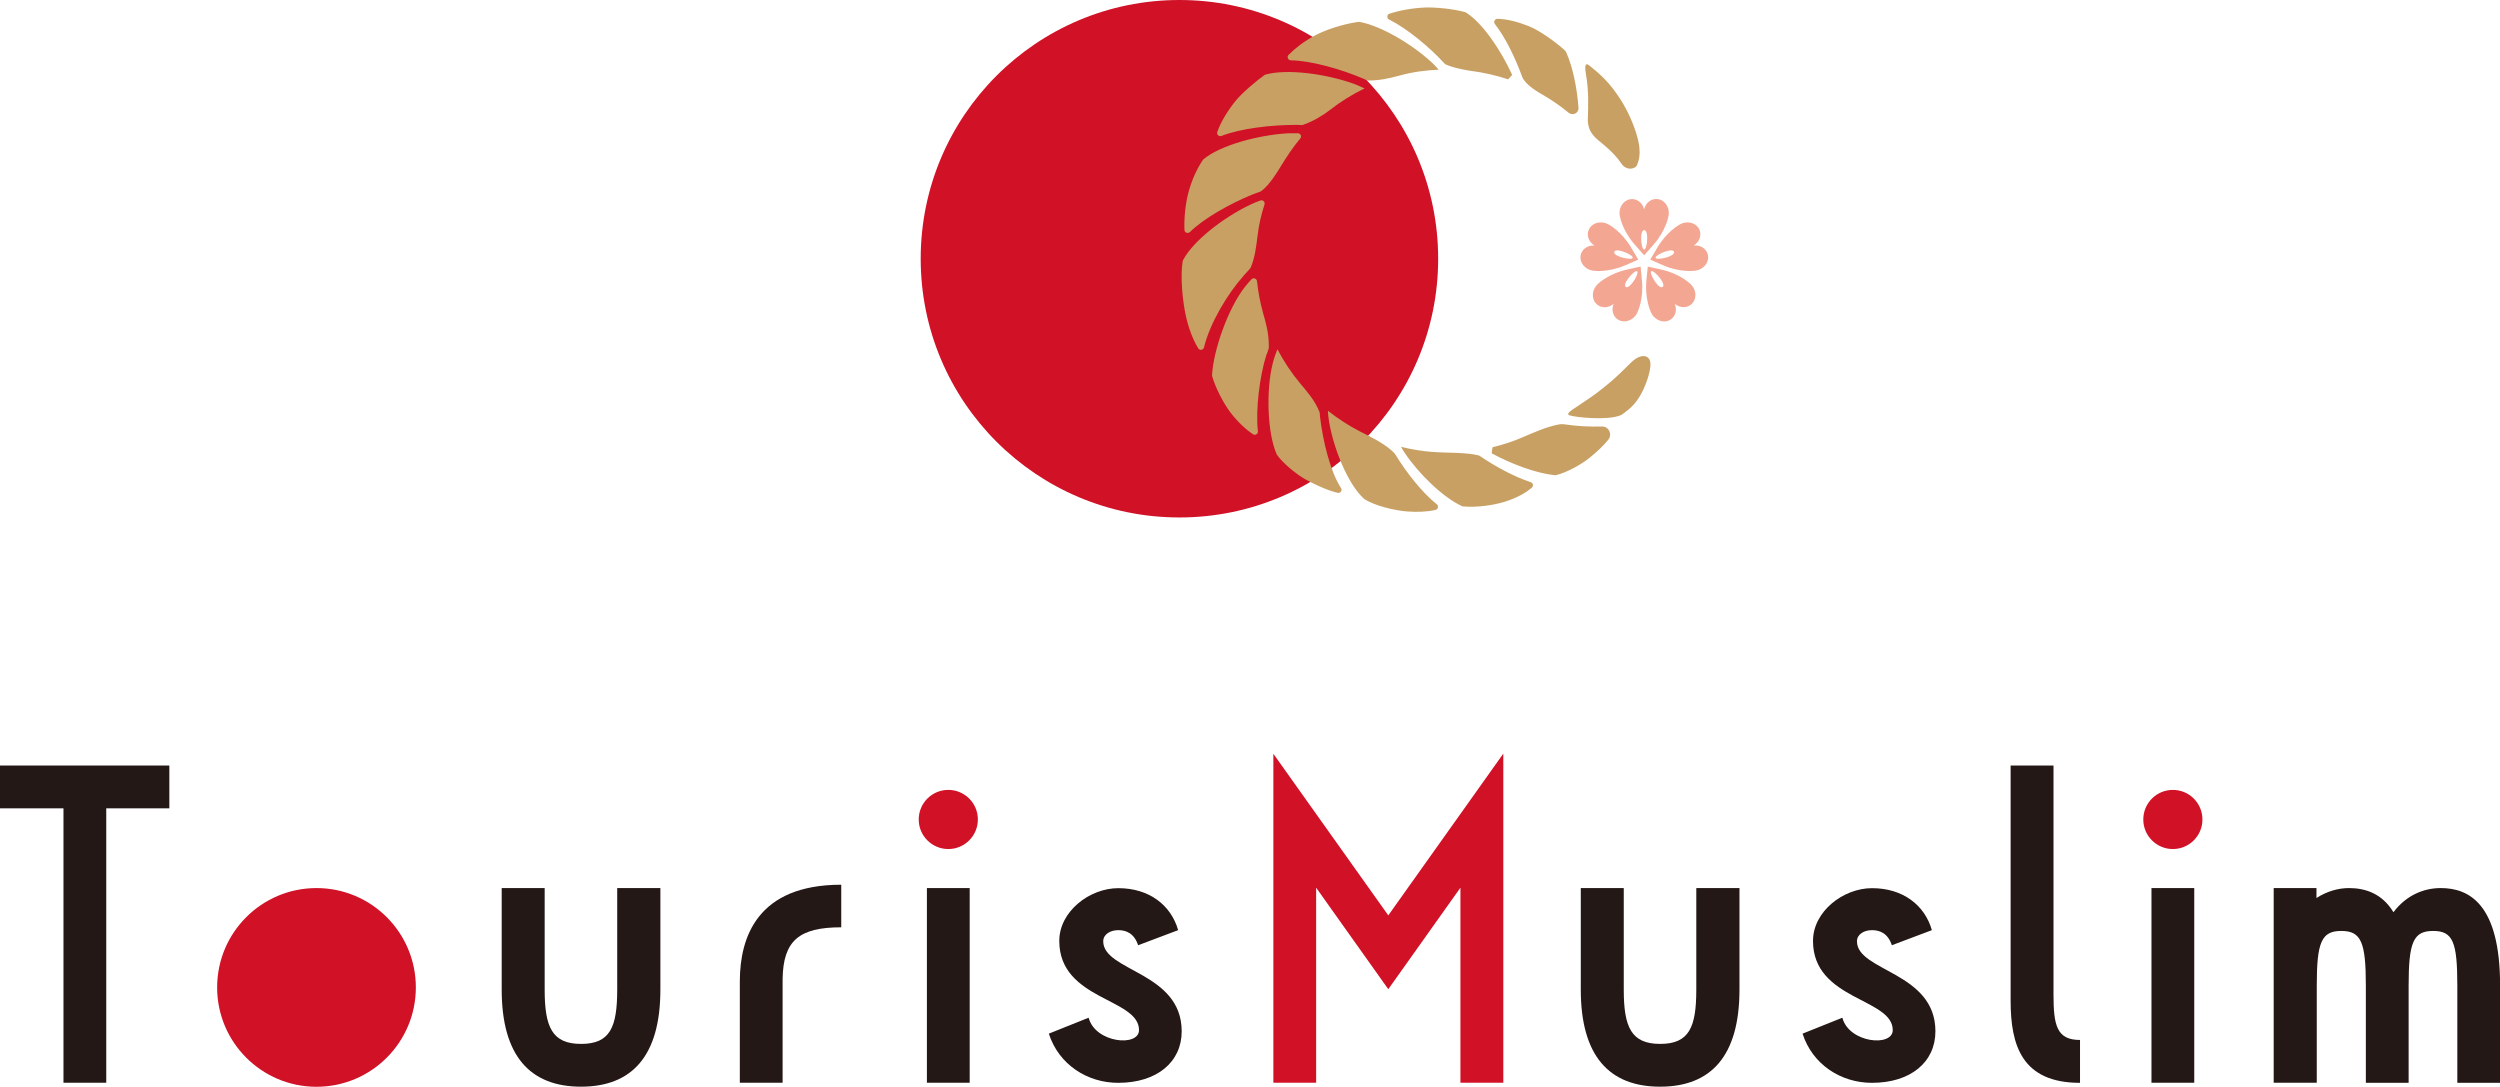
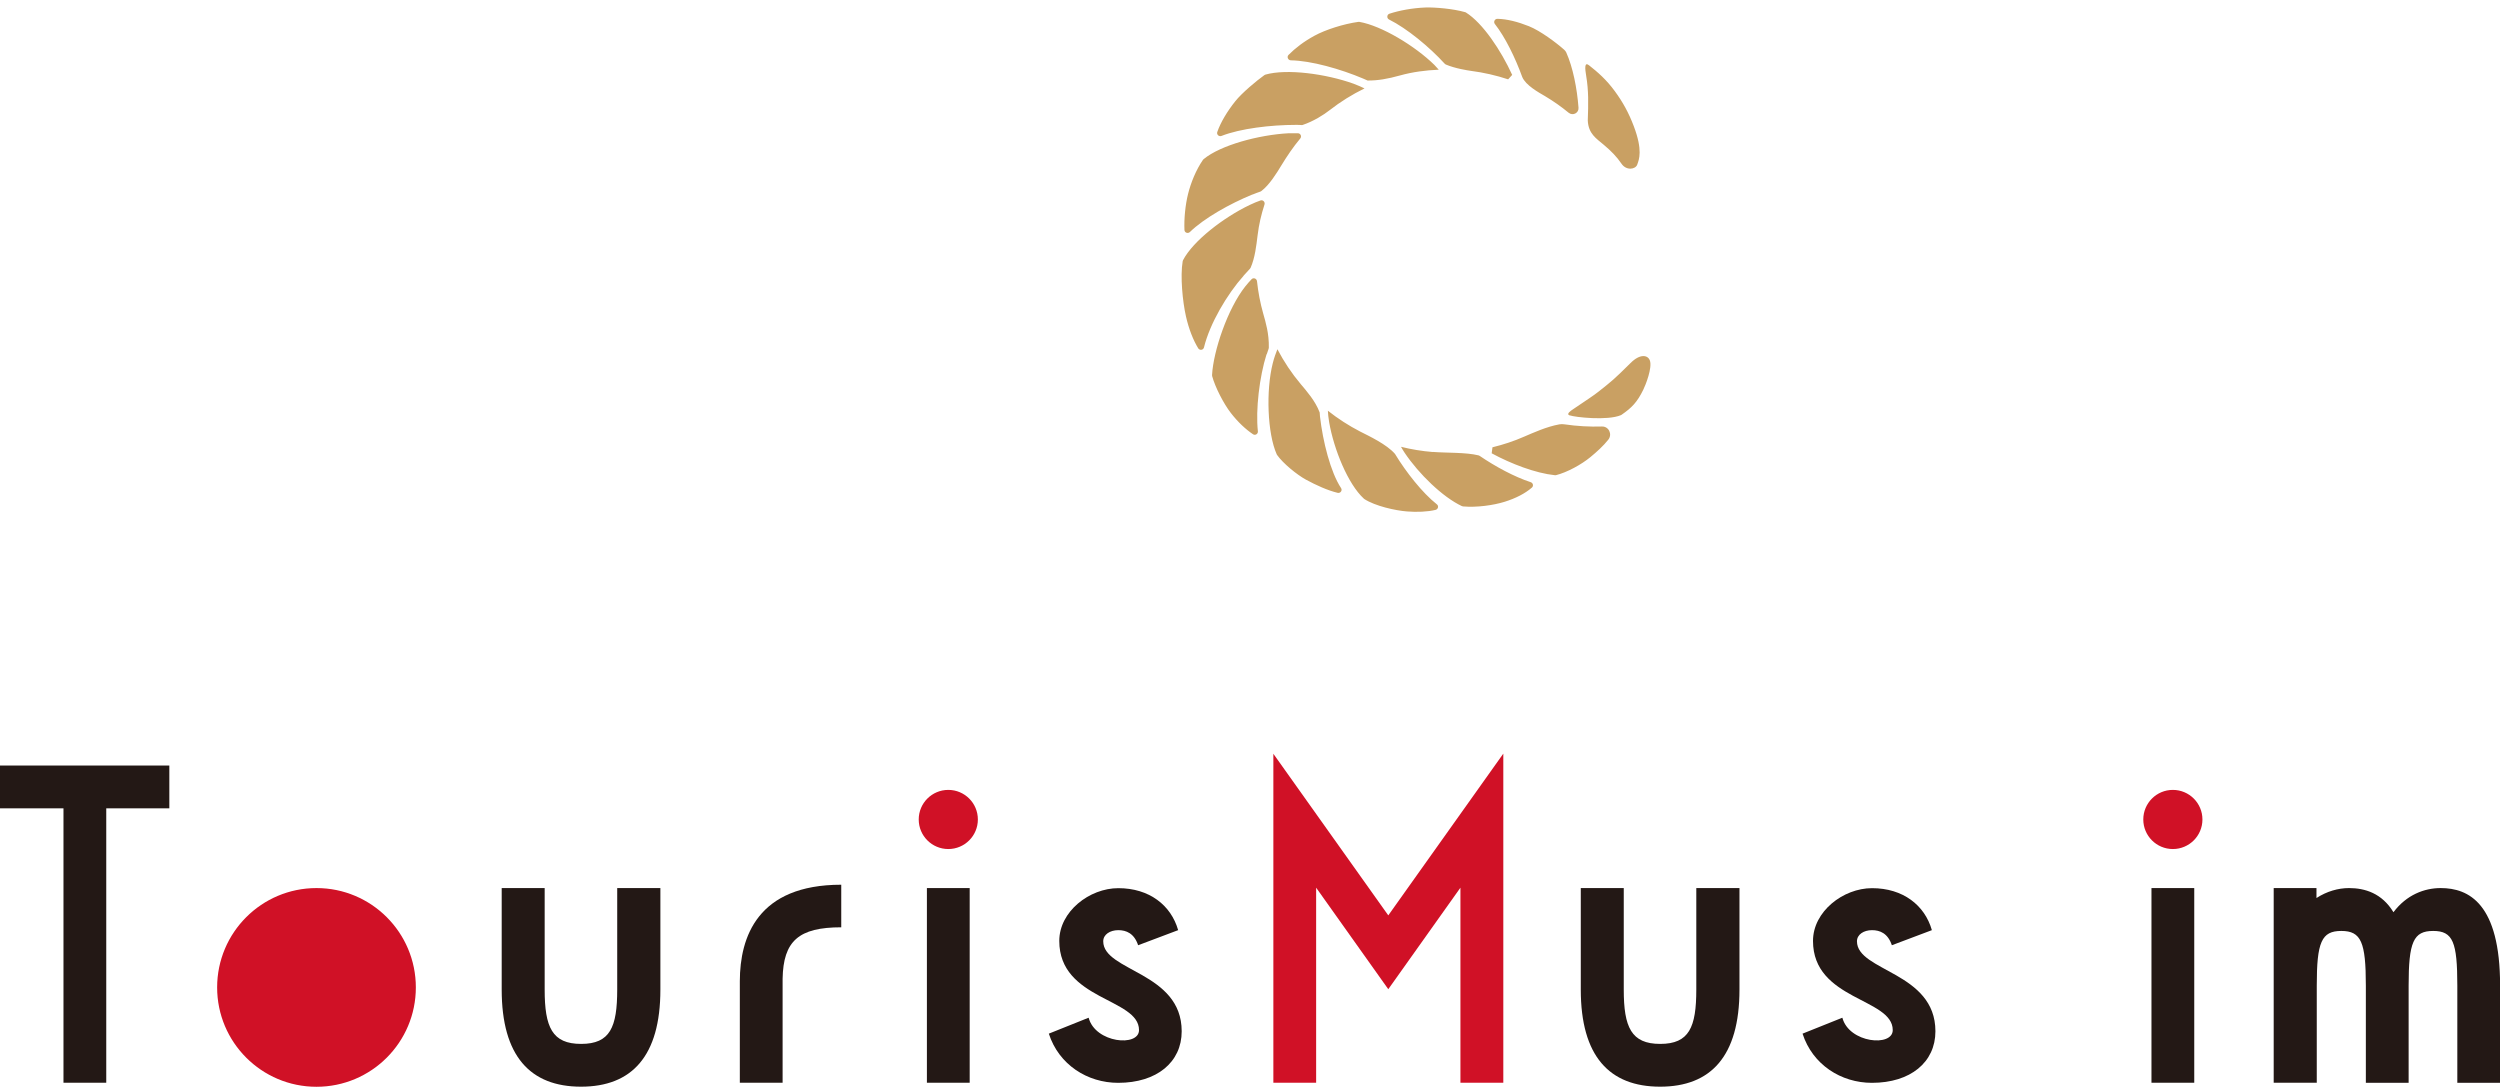
<svg xmlns="http://www.w3.org/2000/svg" id="_レイヤー_2" viewBox="0 0 253.64 110.25">
  <defs>
    <style>.cls-1{fill:#c9a063;}.cls-2{fill:#f3a692;}.cls-3{fill:#231815;}.cls-4{fill:#d01126;}</style>
  </defs>
  <g id="_レイヤー_1-2">
    <path class="cls-3" d="M10.78,109.85h-4.34v-27.84H0v-4.34h17.18v4.34h-6.4v27.84Z" />
    <path class="cls-3" d="M50.92,90.1h4.34v10.3c0,3.82.76,5.51,3.7,5.51s3.66-1.69,3.66-5.51v-10.3h4.38v10.3c0,6.76-2.9,9.85-8.05,9.85s-8.05-3.1-8.05-9.85v-10.3Z" />
    <path class="cls-3" d="M94.04,109.85v-19.75h4.34v19.75h-4.34Z" />
    <path class="cls-3" d="M110.45,103.26c.68,2.57,5.11,2.98,5.11,1.25,0-3.26-8.09-3.02-8.09-9.05,0-2.98,3.06-5.35,5.99-5.35,3.14,0,5.35,1.73,6.07,4.26l-4.06,1.53c-.4-1.21-1.21-1.53-2.01-1.53-.84,0-1.53.44-1.53,1.13,0,3.06,7.96,3.1,7.96,9.13,0,3.14-2.53,5.23-6.44,5.23-3.14,0-6.03-1.85-7.04-4.99l4.02-1.61Z" />
    <path class="cls-4" d="M129.18,76.46l11.67,16.41,11.67-16.41v33.39h-4.35v-19.79l-7.32,10.3-7.32-10.3v19.79h-4.34v-33.39Z" />
    <path class="cls-3" d="M160.4,90.1h4.34v10.3c0,3.82.76,5.51,3.7,5.51s3.66-1.69,3.66-5.51v-10.3h4.38v10.3c0,6.76-2.9,9.85-8.05,9.85s-8.05-3.1-8.05-9.85v-10.3Z" />
    <path class="cls-3" d="M186.92,103.26c.68,2.57,5.11,2.98,5.11,1.25,0-3.26-8.09-3.02-8.09-9.05,0-2.98,3.06-5.35,5.99-5.35,3.14,0,5.35,1.73,6.07,4.26l-4.06,1.53c-.4-1.21-1.21-1.53-2.01-1.53-.84,0-1.53.44-1.53,1.13,0,3.06,7.96,3.1,7.96,9.13,0,3.14-2.53,5.23-6.44,5.23-3.14,0-6.03-1.85-7.04-4.99l4.02-1.61Z" />
-     <path class="cls-3" d="M204,77.67h4.34v23.21c0,3.14.32,4.63,2.69,4.63v4.35c-5.91,0-7.04-3.82-7.04-8.33v-23.85Z" />
    <path class="cls-3" d="M218.28,109.85v-19.75h4.34v19.75h-4.34Z" />
    <path class="cls-3" d="M235.02,109.85h-4.34v-19.75h4.34v1.01c1.05-.68,2.21-1.01,3.3-1.01,1.61,0,3.34.52,4.51,2.45,1.33-1.77,3.14-2.45,4.79-2.45,2.86,0,6.03,1.57,6.03,9.9v9.86h-4.34v-9.86c0-4.42-.44-5.55-2.45-5.55s-2.49,1.13-2.49,5.55v9.86h-4.34v-9.86c0-4.42-.48-5.55-2.49-5.55s-2.49,1.13-2.49,5.55v9.86Z" />
    <path class="cls-3" d="M75.07,99.54h-.01v10.31h4.34v-10.55c.07-3.84,1.64-5.22,5.95-5.22v-4.32c-8.5,0-10.28,5.31-10.29,9.78Z" />
    <circle class="cls-4" cx="96.21" cy="83.14" r="3" />
    <circle class="cls-4" cx="32.11" cy="100.18" r="10.08" />
    <circle class="cls-4" cx="220.45" cy="83.14" r="3" />
-     <circle class="cls-4" cx="119.66" cy="26.25" r="26.25" />
    <path class="cls-1" d="M146.68,6.54s-.08-.04-.11-.08c-1.54-1.69-3.83-3.58-5.64-4.48-.26-.13-.23-.5.04-.59.98-.32,2.31-.58,3.68-.63.94-.03,2.8.13,3.98.47.03,0,.06.02.1.04,1.71,1.07,3.57,3.87,4.69,6.33l-.41.45c-1.21-.4-2.47-.69-3.78-.86-.29-.04-1.61-.24-2.56-.65ZM156.76,9.76c.84.5,1.64,1.06,2.39,1.68.42.34,1.04.03,1-.51-.15-1.98-.57-4.1-1.24-5.6-.05-.11-.12-.2-.21-.28-.82-.73-2.43-1.93-3.58-2.39-1.13-.45-2.22-.73-3.2-.75-.27,0-.42.31-.26.52,1.06,1.35,2.08,3.45,2.78,5.38.35.85,1.67,1.57,2.32,1.95ZM166.11,16.69c.19-.52.57-1.44-.35-3.88-.53-1.4-1.13-2.47-1.92-3.55-.86-1.18-1.75-1.95-2.63-2.64-.47-.37-.41.33-.28,1.09.25,1.48.22,2.82.16,4.51.06,1.36.87,1.83,1.62,2.47.76.64,1.31,1.2,1.8,1.92s1.41.59,1.6.09ZM138.34,7.99c.15.06.28.12.41.18,1.02.01,2.02-.16,3.31-.52,1.26-.35,2.57-.52,3.91-.58-.14-.15-.28-.32-.45-.49-1.96-1.92-5.35-3.97-7.6-4.36-.04,0-.07,0-.11,0-1.47.2-3.33.79-4.46,1.41-1.06.58-1.94,1.25-2.62,1.94-.2.2-.05.54.23.55,2.05.03,5.05.88,7.36,1.86ZM141.56,46.09s-.02-.03-.04-.05c-.84-.96-2.58-1.78-3.53-2.26-1.16-.6-2.26-1.31-3.27-2.11.02.33.05.71.13,1.16.48,2.78,1.92,6.29,3.51,7.75.02.02.04.03.06.05,1.09.71,3.15,1.17,4.33,1.26.99.08,2.09.04,2.9-.16.26-.07.34-.4.13-.56-1.49-1.18-3.13-3.28-4.22-5.07ZM131.45,12.67c.22,0,.42,0,.61.02.04,0,.08,0,.12-.02,1.05-.35,2.11-1.01,2.73-1.5,1.09-.85,2.28-1.59,3.53-2.2-.31-.14-.67-.32-1.12-.48-2.8-1-6.76-1.54-8.94-.92-.04.01-.07.03-.1.05-.76.54-2.29,1.81-2.96,2.66-.82,1.03-1.48,2.13-1.82,3.11-.09.26.17.5.43.4,1.9-.75,5-1.12,7.53-1.12ZM159.26,42.14c.52.19,3.82.56,5.19-.02.03-.01.05-.02.07-.04,1.03-.71,1.58-1.27,2.2-2.54.24-.48.93-2.23.67-2.96-.2-.57-.99-.72-1.96.25-1.74,1.73-1.94,1.86-3.22,2.88-.48.39-1.33.94-2.6,1.8-.23.16-.76.49-.36.64ZM154.61,44.31c-1.02.45-2.09.8-3.19,1.07l-.08.61c1.97,1.07,4.46,2.02,6.39,2.22.04,0,.08,0,.13,0,1.15-.29,2.59-1.09,3.48-1.82.67-.55,1.33-1.15,1.83-1.78.44-.55.05-1.37-.66-1.34-1.2.04-2.51-.03-3.79-.22-.17-.02-.33-.03-.5,0-1.33.24-2.67.86-3.61,1.26ZM127.07,19.74c.29-.12.56-.22.8-.3.03-.01.06-.03.09-.05.83-.61,1.61-1.9,1.98-2.51.68-1.11,1.24-1.94,1.98-2.83.17-.21.03-.52-.23-.53-.28,0-.6,0-.96,0-3.02.16-6.91,1.21-8.62,2.63-.03.02-.05.05-.07.08-.69,1-1.22,2.3-1.5,3.43-.28,1.11-.42,2.53-.37,3.67.01.28.35.4.55.21,1.43-1.39,4.03-2.86,6.35-3.81ZM128.52,35.94c.07-.22.13-.38.19-.56.01-.04.02-.08.02-.11.03-1.43-.32-2.58-.57-3.46-.3-1.06-.51-2.16-.63-3.28-.03-.27-.36-.4-.55-.2s-.41.44-.64.73c-1.8,2.28-3.24,6.56-3.37,8.99,0,.04,0,.07.01.11.31,1.14,1.17,2.8,1.89,3.73.71.92,1.51,1.67,2.26,2.17.23.15.52-.04.49-.31-.24-2.16.16-5.54.88-7.81ZM126.16,27.98c.23-.25.46-.51.65-.71.03-.03.05-.06.07-.1.45-1.02.58-2.25.71-3.29.14-1.14.37-2.11.7-3.13.08-.26-.16-.5-.41-.41-.31.11-.67.25-1.08.45-2.68,1.28-5.76,3.66-6.77,5.6-.02.04-.03.07-.04.11-.26,1.53-.01,4.08.33,5.59.29,1.29.74,2.42,1.24,3.24.15.25.52.2.59-.08.59-2.42,2.34-5.39,4.02-7.27ZM133.92,42.25c-.02-.16-.02-.25-.03-.4-.44-1.18-1.35-2.2-1.93-2.89-.91-1.08-1.7-2.27-2.36-3.53-.14.36-.32.82-.47,1.42-.7,2.76-.55,7.11.4,9.24.01.02.02.05.04.07.59.84,1.99,1.99,2.92,2.5,1.05.57,2.22,1.1,3.22,1.34.28.07.51-.24.35-.48-1.07-1.62-1.85-4.73-2.14-7.27ZM145.37,45.86c-1.11-.09-2.19-.27-3.23-.53.11.19.22.39.37.61,1.44,2.14,3.85,4.49,5.81,5.41.04.02.08.03.12.03,1.38.12,3.05-.11,4.21-.47,1.12-.35,2.08-.84,2.77-1.44.19-.17.12-.47-.12-.55-1.63-.53-3.58-1.58-5.18-2.67-.03-.02-.07-.04-.11-.05-1.28-.32-3.29-.24-4.64-.35Z" />
-     <path class="cls-2" d="M164.96,26.89l1.25-.55-.69-1.17c-.98-1.67-2.23-2.36-2.38-2.43-.69-.36-1.55-.16-1.9.46-.33.59-.1,1.33.53,1.71-.72-.05-1.34.41-1.42,1.07-.08.7.48,1.36,1.25,1.48.16.02,1.58.21,3.35-.57ZM164.64,25.51c.52.17,1.06.49,1.01.65-.05.16-.68.1-1.2-.07-.52-.17-.73-.38-.67-.54.05-.16.35-.21.86-.04ZM169.29,21.87c.13-.77-.33-1.52-1.02-1.66-.66-.13-1.3.31-1.46,1.03-.17-.7-.8-1.15-1.46-1.02-.69.14-1.15.88-1.02,1.65.03.16.29,1.57,1.58,3.01l.9,1.02.9-1.02c1.29-1.44,1.55-2.85,1.58-3.01ZM166.81,25.32c-.17,0-.31-.62-.31-1.16s.14-.81.31-.81.31.26.31.81-.14,1.16-.31,1.16ZM166.44,27.05l-1.33.29c-1.89.41-2.93,1.4-3.04,1.51-.55.55-.63,1.42-.15,1.94.46.5,1.24.51,1.79.03-.27.67-.03,1.4.58,1.68.64.29,1.45-.04,1.8-.73.07-.14.69-1.44.49-3.36l-.13-1.35ZM165.66,28.64c-.32.44-.59.57-.72.47-.14-.1-.09-.39.23-.83.32-.44.79-.86.93-.76.14.1-.11.68-.43,1.12ZM171.85,24.9c.61-.38.84-1.12.52-1.7-.35-.61-1.19-.82-1.88-.46-.14.07-1.4.76-2.37,2.43l-.69,1.17,1.25.55c1.77.78,3.19.59,3.35.57.77-.12,1.35-.78,1.27-1.48-.08-.67-.7-1.14-1.43-1.07ZM169.17,26.09c-.52.17-1.15.23-1.2.07-.05-.16.49-.48,1.01-.65.52-.17.81-.12.86.04.05.16-.16.37-.67.54ZM168.51,27.34l-1.33-.29-.14,1.35c-.19,1.92.42,3.22.49,3.36.35.7,1.16,1.04,1.8.75.62-.28.87-1.02.58-1.69.55.47,1.33.46,1.78-.04.48-.52.41-1.39-.14-1.93-.11-.11-1.15-1.1-3.04-1.51ZM168.68,29.11c-.14.1-.4-.03-.72-.47s-.57-1.02-.43-1.12.61.32.93.76c.32.44.36.73.23.83Z" />
  </g>
</svg>